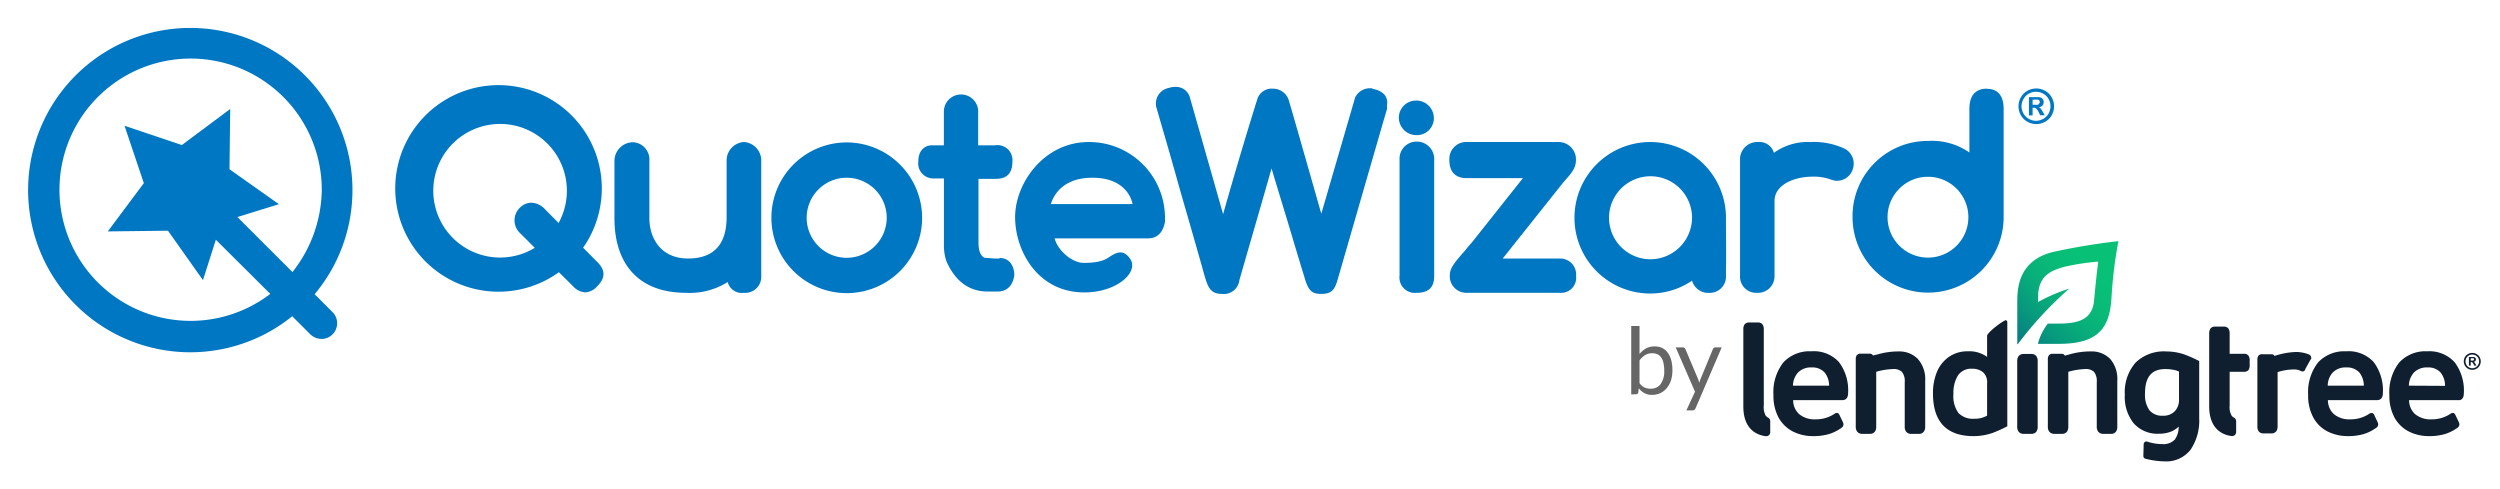
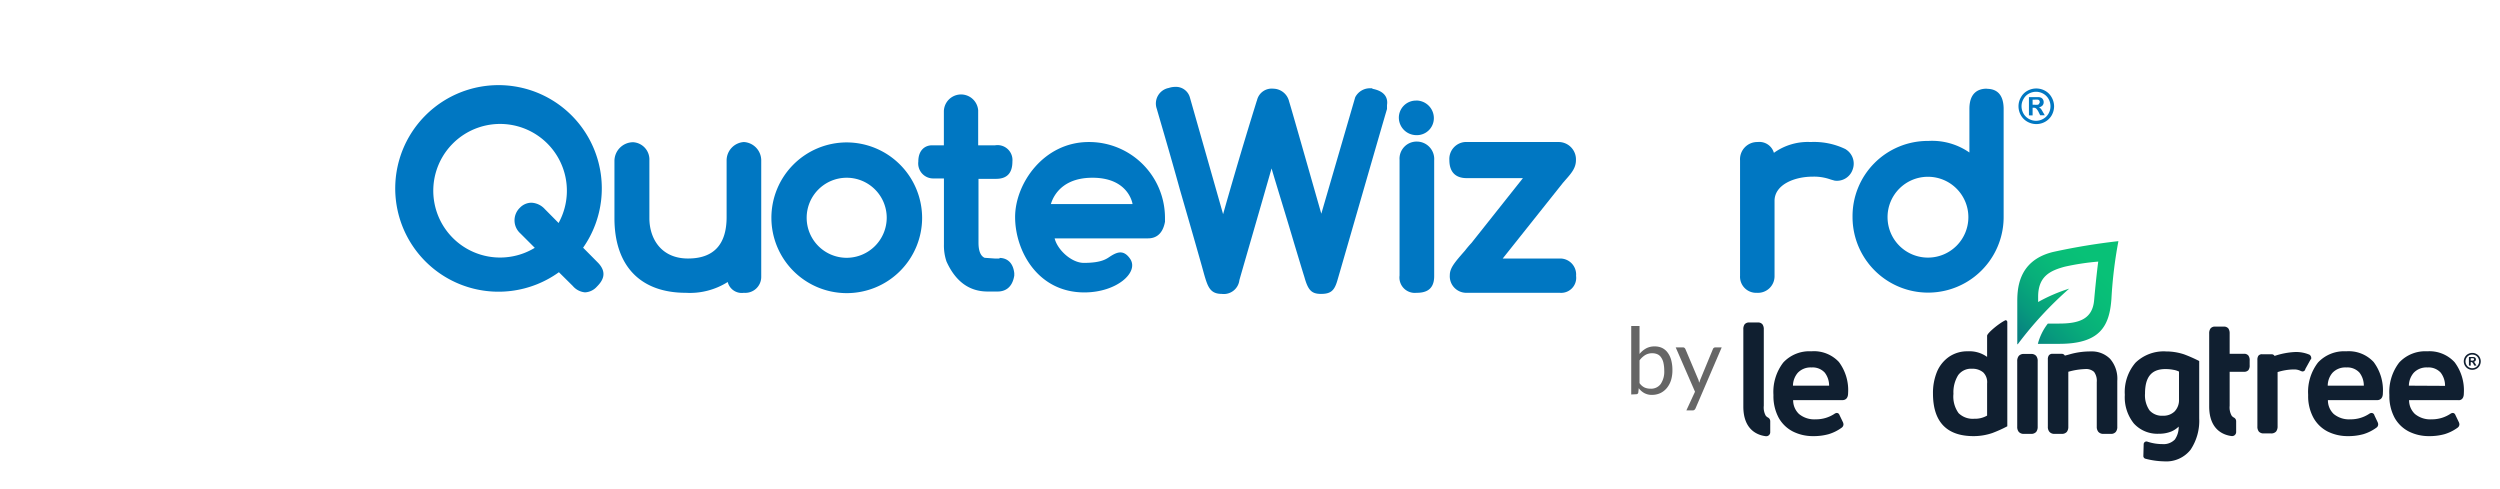
<svg xmlns="http://www.w3.org/2000/svg" id="Logo_Variations" data-name="Logo Variations" viewBox="0 0 388.48 75.95">
  <defs>
    <style>.cls-1{fill:#101f30;}.cls-2{fill:url(#New_Gradient_Swatch_2);}.cls-3,.cls-4{fill:#0077c2;}.cls-3{fill-rule:evenodd;}.cls-5{fill:#666;}</style>
    <linearGradient id="New_Gradient_Swatch_2" x1="313.6" y1="53.56" x2="329.41" y2="37.74" gradientUnits="userSpaceOnUse">
      <stop offset="0.05" stop-color="#078181" />
      <stop offset="0.21" stop-color="#07997d" />
      <stop offset="0.41" stop-color="#08af7a" />
      <stop offset="0.6" stop-color="#08bc78" />
      <stop offset="0.77" stop-color="#08c177" />
    </linearGradient>
  </defs>
  <title>QuoteWizard-Color</title>
  <g id="color">
    <g id="LendingTree">
      <path class="cls-1" d="M382.86,61.13a7.28,7.28,0,0,0-1.43-4.84,5.29,5.29,0,0,0-4.25-1.7,5.53,5.53,0,0,0-4.36,1.74,7.49,7.49,0,0,0-1.53,5.05,7.11,7.11,0,0,0,.83,3.57,5.3,5.3,0,0,0,2.25,2.13,6.9,6.9,0,0,0,3.11.69,8.7,8.7,0,0,0,2.41-.31,6.79,6.79,0,0,0,2-1,.65.65,0,0,0,.28-.5.91.91,0,0,0-.09-.37l-.51-1.06c-.12-.32-.32-.36-.44-.36a.66.66,0,0,0-.35.13,5.19,5.19,0,0,1-2.92.86,3.73,3.73,0,0,1-2.6-.83,2.94,2.94,0,0,1-.91-2.15H382C382.3,62.22,382.86,62.08,382.86,61.13Zm-8.54-1.2a3.16,3.16,0,0,1,.75-2,2.73,2.73,0,0,1,2.14-.83,2.55,2.55,0,0,1,2.05.8,3.3,3.3,0,0,1,.68,2.06Z" />
      <path class="cls-1" d="M364.57,54.59a5.56,5.56,0,0,0-4.37,1.74,7.49,7.49,0,0,0-1.53,5.05,7,7,0,0,0,.84,3.57,5.28,5.28,0,0,0,2.24,2.13,6.94,6.94,0,0,0,3.12.69,8.68,8.68,0,0,0,2.4-.31,6.79,6.79,0,0,0,2-1,.62.62,0,0,0,.28-.5.87.87,0,0,0-.09-.37l-.5-1.06a.46.46,0,0,0-.44-.36.66.66,0,0,0-.36.13,5.19,5.19,0,0,1-2.92.86,3.74,3.74,0,0,1-2.6-.83,2.93,2.93,0,0,1-.9-2.15h7.63c.34,0,.91-.14.91-1.09a7.3,7.3,0,0,0-1.44-4.84A5.28,5.28,0,0,0,364.57,54.59Zm2.75,5.34h-5.61a3.1,3.1,0,0,1,.74-2,2.73,2.73,0,0,1,2.14-.83,2.55,2.55,0,0,1,2.05.8A3.3,3.3,0,0,1,367.32,59.93Z" />
      <path class="cls-1" d="M359.12,55.83a.62.62,0,0,0,0-.38.61.61,0,0,0-.24-.33,5.29,5.29,0,0,0-2.23-.42,11.66,11.66,0,0,0-3.2.61.51.51,0,0,0-.47-.26h-1.43a.68.68,0,0,0-.62.24,1.11,1.11,0,0,0-.15.65V66.27a1.22,1.22,0,0,0,.24.81.05.05,0,0,0,0,0,1,1,0,0,0,.75.27h1.11a1,1,0,0,0,.81-.3,1.28,1.28,0,0,0,.23-.81V57.82a8.83,8.83,0,0,1,2.39-.41h.31a2.22,2.22,0,0,1,.93.25l.2.06h.05a.43.43,0,0,0,.43-.38l.83-1.5Z" />
      <path class="cls-1" d="M349.39,55.26a.84.84,0,0,0-.74-.28h-2.18V51.81a1.33,1.33,0,0,0-.2-.77.89.89,0,0,0-.73-.29h-1.32a.86.86,0,0,0-.72.29,1.26,1.26,0,0,0-.21.77V63.15c0,3.69,2.29,4.46,3.48,4.61a.63.63,0,0,0,.71-.62V65.45a.64.64,0,0,0-.34-.56,1,1,0,0,1-.36-.3,2.61,2.61,0,0,1-.31-1.54V57.77h2.18a.88.88,0,0,0,.74-.26,1.22,1.22,0,0,0,.19-.78v-.68A1.26,1.26,0,0,0,349.39,55.26Z" />
      <path class="cls-1" d="M339.41,55.07a8.93,8.93,0,0,0-2.8-.46,6.3,6.3,0,0,0-4.77,1.75,7,7,0,0,0-1.66,5,6.49,6.49,0,0,0,1.4,4.44,4.94,4.94,0,0,0,3.9,1.6,5,5,0,0,0,2-.38,3.84,3.84,0,0,0,1.07-.73,3.39,3.39,0,0,1-.59,2,2.42,2.42,0,0,1-1.93.72,7.4,7.4,0,0,1-2.34-.38.43.43,0,0,0-.58.39l-.05,1.83a.43.43,0,0,0,.32.43,12.3,12.3,0,0,0,2.88.41,4.81,4.81,0,0,0,4.14-1.81A8.1,8.1,0,0,0,341.74,65V56.1A22.5,22.5,0,0,0,339.41,55.07Zm-.81,2.67v4.31a2.55,2.55,0,0,1-.68,1.88,2.46,2.46,0,0,1-1.8.67,2.57,2.57,0,0,1-2.1-.83,4.1,4.1,0,0,1-.7-2.62c0-2.56,1-3.8,3.17-3.8a6.41,6.41,0,0,1,1.26.12A3,3,0,0,1,338.6,57.74Z" />
      <path class="cls-1" d="M324.89,54.61a11.64,11.64,0,0,0-3.45.5l-.58.15a.53.53,0,0,0-.48-.28H319a.69.69,0,0,0-.63.25,1.09,1.09,0,0,0-.15.65V66.3a1.17,1.17,0,0,0,.25.81,1,1,0,0,0,.78.31h1.12a1,1,0,0,0,.8-.31,1.28,1.28,0,0,0,.23-.81V57.77a10.81,10.81,0,0,1,2.61-.42,1.83,1.83,0,0,1,1.39.44,2.33,2.33,0,0,1,.42,1.59V66.3a1.22,1.22,0,0,0,.25.81,1,1,0,0,0,.79.31H328a.94.94,0,0,0,.78-.31,1.22,1.22,0,0,0,.23-.81V59.18a4.71,4.71,0,0,0-1.12-3.42A4,4,0,0,0,324.89,54.61Z" />
      <path class="cls-1" d="M315.61,55h-1.12a1,1,0,0,0-.79.31,1.28,1.28,0,0,0-.24.84V66.3a1.22,1.22,0,0,0,.24.81,1,1,0,0,0,.79.31h1.12a1,1,0,0,0,.8-.31,1.28,1.28,0,0,0,.23-.81V56.13a1.22,1.22,0,0,0-.25-.84A1,1,0,0,0,315.61,55Z" />
      <path class="cls-1" d="M311.64,49.76c-.93.42-2.86,2-2.86,2.42v3.28a4.69,4.69,0,0,0-3-.87,5,5,0,0,0-2.88.83A5.36,5.36,0,0,0,301,57.75a8.63,8.63,0,0,0-.63,3.4c0,4.39,2.12,6.62,6.3,6.62a9,9,0,0,0,2.92-.48,20.12,20.12,0,0,0,2.33-1.05V50.06a.27.27,0,0,0-.07-.2C311.8,49.8,311.71,49.73,311.64,49.76Zm-2.86,9.82v5a3.75,3.75,0,0,1-2,.49,3.13,3.13,0,0,1-2.43-.87,4.39,4.39,0,0,1-.8-3,5.05,5.05,0,0,1,.73-2.9,2.47,2.47,0,0,1,2.16-1,2.59,2.59,0,0,1,1.74.57A2.12,2.12,0,0,1,308.78,59.58Z" />
-       <path class="cls-1" d="M295.08,54.61a11.64,11.64,0,0,0-3.45.5l-.07,0-.51.13a.52.52,0,0,0-.48-.28h-1.42a.7.7,0,0,0-.63.25,1.09,1.09,0,0,0-.15.65V66.3a1.22,1.22,0,0,0,.25.81,1,1,0,0,0,.79.31h1.11a1,1,0,0,0,.8-.31,1.28,1.28,0,0,0,.23-.81V57.77a10.81,10.81,0,0,1,2.61-.42,1.81,1.81,0,0,1,1.39.44,2.33,2.33,0,0,1,.43,1.59V66.3a1.22,1.22,0,0,0,.24.81,1,1,0,0,0,.79.31h1.13a.94.94,0,0,0,.78-.31,1.22,1.22,0,0,0,.24-.81V59.18A4.72,4.72,0,0,0,298,55.76,4,4,0,0,0,295.08,54.61Z" />
      <path class="cls-1" d="M281.47,54.59a5.53,5.53,0,0,0-4.36,1.74,7.49,7.49,0,0,0-1.53,5.05,7.11,7.11,0,0,0,.83,3.57,5.3,5.3,0,0,0,2.25,2.13,6.9,6.9,0,0,0,3.11.69,8.7,8.7,0,0,0,2.41-.31,6.79,6.79,0,0,0,2-1,.65.65,0,0,0,.28-.5.91.91,0,0,0-.09-.37l-.51-1.06c-.12-.32-.32-.36-.44-.36a.66.66,0,0,0-.35.13,5.19,5.19,0,0,1-2.92.86,3.73,3.73,0,0,1-2.6-.83,2.94,2.94,0,0,1-.91-2.15h7.64c.34,0,.9-.14.9-1.09a7.3,7.3,0,0,0-1.43-4.84A5.29,5.29,0,0,0,281.47,54.59Zm2.76,5.34h-5.62a3.16,3.16,0,0,1,.75-2,2.73,2.73,0,0,1,2.14-.83,2.55,2.55,0,0,1,2.05.8A3.3,3.3,0,0,1,284.23,59.93Z" />
      <path class="cls-1" d="M274.38,64.59a2.62,2.62,0,0,1-.3-1.54V51.17a1.26,1.26,0,0,0-.21-.77.86.86,0,0,0-.72-.29h-1.33a.88.88,0,0,0-.72.29,1.26,1.26,0,0,0-.2.77v12c0,3.69,2.28,4.46,3.47,4.61a.62.62,0,0,0,.71-.62V65.45a.65.65,0,0,0-.33-.56A1.06,1.06,0,0,1,274.38,64.59Z" />
    </g>
    <g id="Leaf">
      <path class="cls-2" d="M329.11,37.48A99.16,99.16,0,0,0,319,39.16c-5.63,1.4-5.53,6.1-5.53,8v6.27c0,.08.07.1.12,0a56.86,56.86,0,0,1,7.95-8.58s0,0,0,0a25.65,25.65,0,0,0-4.83,2.08c0-.45,0-.75,0-.8,0-3.2,1.86-4.06,4.1-4.68a38.21,38.21,0,0,1,5.24-.8s-.28,2-.64,6c-.26,3-2.44,3.63-5.47,3.63h-1.72a8.61,8.61,0,0,0-1.55,3.15H320c6.38,0,7.8-2.81,8.1-7a67.77,67.77,0,0,1,1.08-8.93A.06.06,0,0,0,329.11,37.48Z" />
    </g>
    <path class="cls-1" d="M385.31,55.49a1.19,1.19,0,0,0-.49-.48,1.26,1.26,0,0,0-.65-.17,1.29,1.29,0,0,0-.65.17,1.19,1.19,0,0,0-.49.48,1.32,1.32,0,0,0-.18.67,1.3,1.3,0,0,0,.18.65,1.28,1.28,0,0,0,.49.49,1.34,1.34,0,0,0,.65.17,1.41,1.41,0,0,0,.66-.17,1.28,1.28,0,0,0,.49-.49,1.4,1.4,0,0,0,.17-.65A1.32,1.32,0,0,0,385.31,55.49Zm-.22,1.19a1,1,0,0,1-.39.4,1.1,1.1,0,0,1-.53.14,1.07,1.07,0,0,1-.52-.14,1,1,0,0,1-.39-.4,1,1,0,0,1-.14-.52,1.06,1.06,0,0,1,.53-.93,1.08,1.08,0,0,1,.52-.13,1.12,1.12,0,0,1,.53.13,1.06,1.06,0,0,1,.53.93A1,1,0,0,1,385.09,56.68Z" />
    <path class="cls-1" d="M384.56,56.38a.48.48,0,0,0-.09-.1.19.19,0,0,0-.09-.05.43.43,0,0,0,.26-.13.37.37,0,0,0,.1-.25.41.41,0,0,0-.05-.19.4.4,0,0,0-.13-.13.81.81,0,0,0-.21-.05h-.7v1.33h.28v-.55H384a.28.28,0,0,1,.18.06,1.05,1.05,0,0,1,.19.27l.11.22h.34l-.16-.27Zm-.23-.35a1,1,0,0,1-.3,0h-.1v-.36h.1a1,1,0,0,1,.3,0,.24.24,0,0,1,.09.06.18.18,0,0,1,0,.2A.24.24,0,0,1,384.33,56Z" />
  </g>
  <path class="cls-3" d="M115.6,22.07a2.87,2.87,0,0,0-2.69,2.8v8.86c0,4.26-2,6.44-6,6.44-4.2,0-6-3.13-6-6.27v-9a2.69,2.69,0,0,0-2.52-2.8A2.92,2.92,0,0,0,95.48,25V33.9c0,7.39,4,11.6,11.1,11.6a11,11,0,0,0,6.5-1.68,2.25,2.25,0,0,0,2.52,1.68A2.48,2.48,0,0,0,118.29,43V24.87a2.87,2.87,0,0,0-2.69-2.8" />
  <path class="cls-3" d="M155.33,40.17h-.78L153,40.06c-.62-.28-.95-1.06-.95-2.35V27.79h2.74c1.69,0,2.53-.9,2.53-2.69a2.32,2.32,0,0,0-2.69-2.52H152V17.14a2.67,2.67,0,0,0-5.33.11v5.33h-1.85c-1,0-2.12.67-2.12,2.52A2.33,2.33,0,0,0,145,27.73h1.68V38a7.71,7.71,0,0,0,.4,2.64v0c1.4,3.09,3.53,4.66,6.38,4.66h1.57c1,0,2.25-.45,2.58-2.47v-.39c-.22-1.91-1.4-2.36-2.3-2.36" />
  <path class="cls-3" d="M169.18,22.07c-7,0-11.44,6.45-11.44,11.66s3.48,11.71,10.76,11.71c5.05,0,8.52-3.14,7.12-5.21-1-1.46-2-1.07-3-.45-.56.34-1.23,1.07-4.2,1.07-1.9,0-4.09-2-4.54-3.81h14.52c1,0,2.24-.45,2.63-2.58V33.9a11.79,11.79,0,0,0-11.82-11.83m.56,5.55c5.66,0,6.22,4.09,6.22,4.09H163.29c.06,0,.84-4.09,6.45-4.09" />
  <path class="cls-3" d="M131.57,22.13a11.71,11.71,0,1,0,11.72,11.71,11.75,11.75,0,0,0-11.72-11.71m0,17.93a6.22,6.22,0,1,1,6.22-6.22,6.24,6.24,0,0,1-6.22,6.22" />
  <path class="cls-3" d="M90.61,38.49a16.05,16.05,0,1,0-3.76,3.81L89,44.43a2.83,2.83,0,0,0,1.91,1,2.63,2.63,0,0,0,1.85-.9c.84-.84,1.73-2.13.11-3.76ZM80.8,32.27a2.72,2.72,0,0,0,.06,4l2.24,2.24a10.38,10.38,0,1,1,3.7-3.86L84.67,32.5a3,3,0,0,0-2.08-1A2.5,2.5,0,0,0,80.8,32.27Z" />
  <path class="cls-3" d="M213.22,13.72h-.5A2.58,2.58,0,0,0,210.65,15l-.06.11-5.27,18.1c-2.69-9.42-4.71-16.53-5-17.43a2.57,2.57,0,0,0-2.47-2,2.34,2.34,0,0,0-2.52,1.8l-.06.16c-.78,2.53-2.52,8.07-5.21,17.54l-5.15-18.1a2.25,2.25,0,0,0-2.3-1.68,3.24,3.24,0,0,0-1,.17,2.46,2.46,0,0,0-1.85,3.25c.23.84,2,6.78,3.59,12.55,1.74,6,3.47,12.05,3.75,13.12.56,1.9.9,3.08,2.75,3.08a2.44,2.44,0,0,0,2.74-2.13c.29-1.06,3.7-12.78,5-17.37.84,2.86,2.36,7.73,3.48,11.54.78,2.58,1.4,4.65,1.62,5.33.56,2,1.07,2.63,2.58,2.63s2.07-.5,2.52-2,7.4-25.66,7.74-26.73v-.62c.16-1-.23-2.13-2.25-2.52" />
  <path class="cls-3" d="M220.23,22a2.66,2.66,0,0,0-2.75,2.85V42.81a2.39,2.39,0,0,0,2.64,2.69c1.17,0,2.74-.28,2.74-2.58v-18A2.71,2.71,0,0,0,220.23,22" />
  <path class="cls-3" d="M220.06,15.63a2.66,2.66,0,0,0-2.69,2.69A2.73,2.73,0,0,0,220.06,21a2.64,2.64,0,0,0,2.75-2.69,2.74,2.74,0,0,0-2.75-2.69" />
  <path class="cls-3" d="M242.42,40.17h-8.91l9.36-11.76.39-.45c1-1.12,1.63-1.91,1.63-3.09a2.7,2.7,0,0,0-2.58-2.8H227.63a2.64,2.64,0,0,0-2.41,2.8c0,1.85.95,2.81,2.69,2.81h8.74l-8,10.08a15.38,15.38,0,0,0-1,1.18c-1.57,1.79-2.36,2.69-2.36,3.81a2.57,2.57,0,0,0,2.64,2.75h14.45a2.34,2.34,0,0,0,2.53-2.64,2.48,2.48,0,0,0-2.47-2.69" />
  <path class="cls-3" d="M286.81,23.19a11.18,11.18,0,0,0-5.44-1.12,9.05,9.05,0,0,0-5.72,1.68,2.34,2.34,0,0,0-2.52-1.68,2.68,2.68,0,0,0-2.74,2.86V42.86A2.5,2.5,0,0,0,273,45.5a2.58,2.58,0,0,0,2.75-2.58V31.21c0-2.47,3-3.76,5.94-3.76a7.63,7.63,0,0,1,2.8.45l.61.17a2.58,2.58,0,0,0,2.81-1.79,2.61,2.61,0,0,0-1.12-3.09" />
-   <path class="cls-3" d="M268.2,33.84a11.77,11.77,0,1,0-11.77,11.77,11.51,11.51,0,0,0,6.5-2,2.61,2.61,0,0,0,2.64,1.9,2.52,2.52,0,0,0,2.63-2.63V41.74c.06-1.68,0-4.76,0-7.9m-11.71,6.45a6.45,6.45,0,1,1,6.44-6.51v.12a6.5,6.5,0,0,1-6.44,6.39" />
  <path class="cls-3" d="M308.72,13.78c-1.24,0-2.69.56-2.69,3.14V23.7a10.15,10.15,0,0,0-6.39-1.8,11.69,11.69,0,0,0-11.77,11.83,11.74,11.74,0,1,0,23.48,0V16.8c-.06-2.52-1.46-3-2.63-3m-9.14,13.67a6.28,6.28,0,1,1-6.27,6.28,6.27,6.27,0,0,1,6.27-6.28" />
-   <path class="cls-3" d="M49,45.83l-.11-.11a25.2,25.2,0,1,0-3.48,3.42l2.8,2.8a2.58,2.58,0,0,0,1.74.73,2.44,2.44,0,0,0,1.74-4.15Zm-3.42-3.69a.26.26,0,0,0-.11.16l-8.58-8.57,6.45-2-7.68-5.43.11-9.36-7.51,5.6-8.91-3,3,8.92-5.6,7.5,9.35-.11,5.44,7.68,2-6.28L42,45.67a20.38,20.38,0,1,1,8-16.14A20.92,20.92,0,0,1,45.55,42.14Z" />
  <path class="cls-4" d="M318.8,15.11a2.58,2.58,0,0,0-1-1,2.82,2.82,0,0,0-2.76,0,2.52,2.52,0,0,0-1,1,2.76,2.76,0,0,0-.38,1.4,2.79,2.79,0,0,0,.37,1.4,2.62,2.62,0,0,0,1,1,2.82,2.82,0,0,0,1.4.37,2.78,2.78,0,0,0,1.39-.37,2.64,2.64,0,0,0,1-1,2.9,2.9,0,0,0,.37-1.4A2.86,2.86,0,0,0,318.8,15.11Zm-.47,2.53a2.14,2.14,0,0,1-.83.83,2.24,2.24,0,0,1-1.12.3,2.27,2.27,0,0,1-1.12-.3,2.2,2.2,0,0,1-.83-.83,2.28,2.28,0,0,1-.3-1.13,2.21,2.21,0,0,1,.31-1.13,2.07,2.07,0,0,1,.83-.83,2.36,2.36,0,0,1,1.11-.29,2.3,2.3,0,0,1,1.11.29,2.16,2.16,0,0,1,.84.83,2.3,2.3,0,0,1,.3,1.13A2.28,2.28,0,0,1,318.33,17.64Z" />
  <path class="cls-4" d="M317.2,17a1.18,1.18,0,0,0-.19-.22.62.62,0,0,0-.2-.1,1,1,0,0,0,.56-.27.73.73,0,0,0,.2-.53.77.77,0,0,0-.1-.4.67.67,0,0,0-.27-.28,1.12,1.12,0,0,0-.44-.11h-1.48v2.84h.57V16.74H316a.63.63,0,0,1,.4.12,2,2,0,0,1,.4.59l.23.46h.71l-.33-.57C317.29,17.13,317.22,17,317.2,17Zm-.5-.73a3.12,3.12,0,0,1-.61,0h-.24v-.78h.24a3.2,3.2,0,0,1,.61,0,.35.35,0,0,1,.26.35.31.31,0,0,1-.07.21A.34.34,0,0,1,316.7,16.26Z" />
  <path class="cls-5" d="M253.48,61.3V50.66h1.29V55a3.54,3.54,0,0,1,1-.85,2.68,2.68,0,0,1,1.34-.32,2.66,2.66,0,0,1,1.15.23,2.31,2.31,0,0,1,.87.72,3.35,3.35,0,0,1,.56,1.17,6,6,0,0,1,.19,1.6,5.25,5.25,0,0,1-.21,1.51,3.61,3.61,0,0,1-.63,1.2,3,3,0,0,1-1,.81,3.05,3.05,0,0,1-1.33.29,2.37,2.37,0,0,1-1.2-.28,2.58,2.58,0,0,1-.86-.76l-.07.66a.31.31,0,0,1-.33.28Zm3.26-6.41a2.1,2.1,0,0,0-1.1.29,3.17,3.17,0,0,0-.87.82v3.53a2,2,0,0,0,.77.68,2.23,2.23,0,0,0,.94.19,1.85,1.85,0,0,0,1.58-.73,3.43,3.43,0,0,0,.55-2.08,5.52,5.52,0,0,0-.13-1.23,2.32,2.32,0,0,0-.37-.84,1.34,1.34,0,0,0-.58-.48A2,2,0,0,0,256.74,54.89Z" />
  <path class="cls-5" d="M263.47,63.46a.81.81,0,0,1-.17.23.42.42,0,0,1-.3.08h-.95l1.34-2.9-3-6.89h1.11a.4.4,0,0,1,.26.08.62.62,0,0,1,.14.19l1.95,4.61a2,2,0,0,1,.12.31c0,.11.06.22.08.33,0-.11.07-.22.1-.33a2.56,2.56,0,0,1,.12-.32l1.9-4.6a.38.38,0,0,1,.14-.19.4.4,0,0,1,.23-.08h1Z" />
</svg>